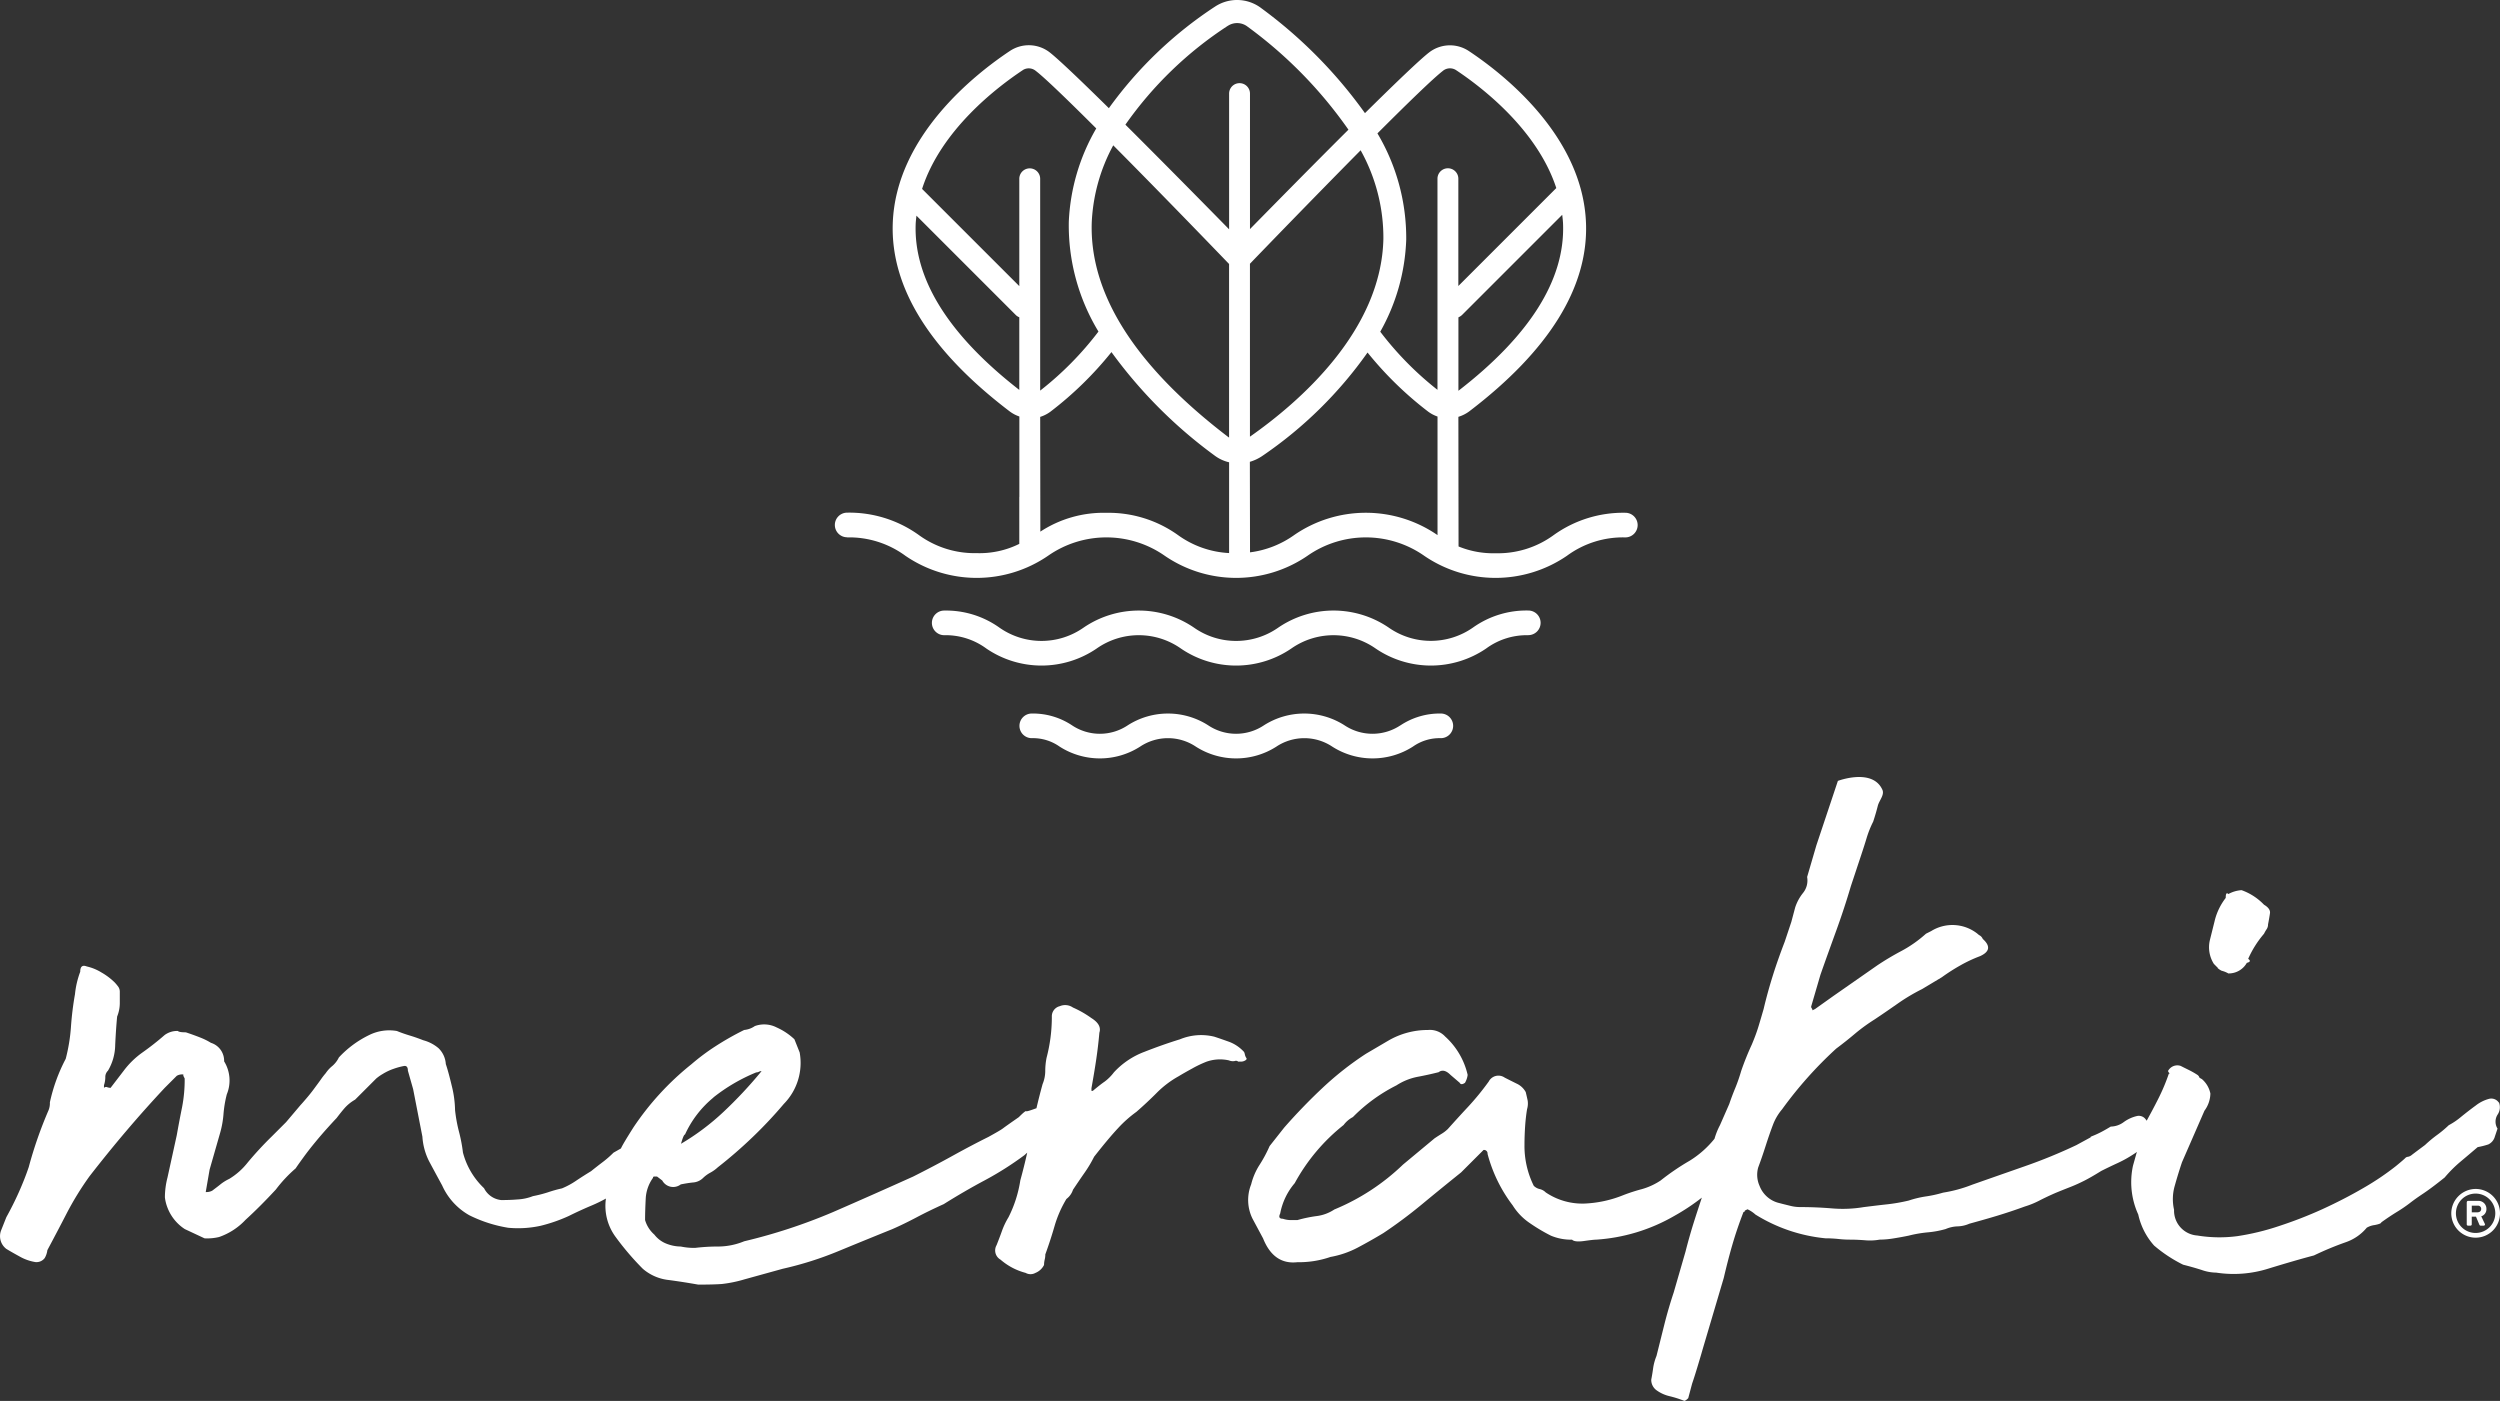
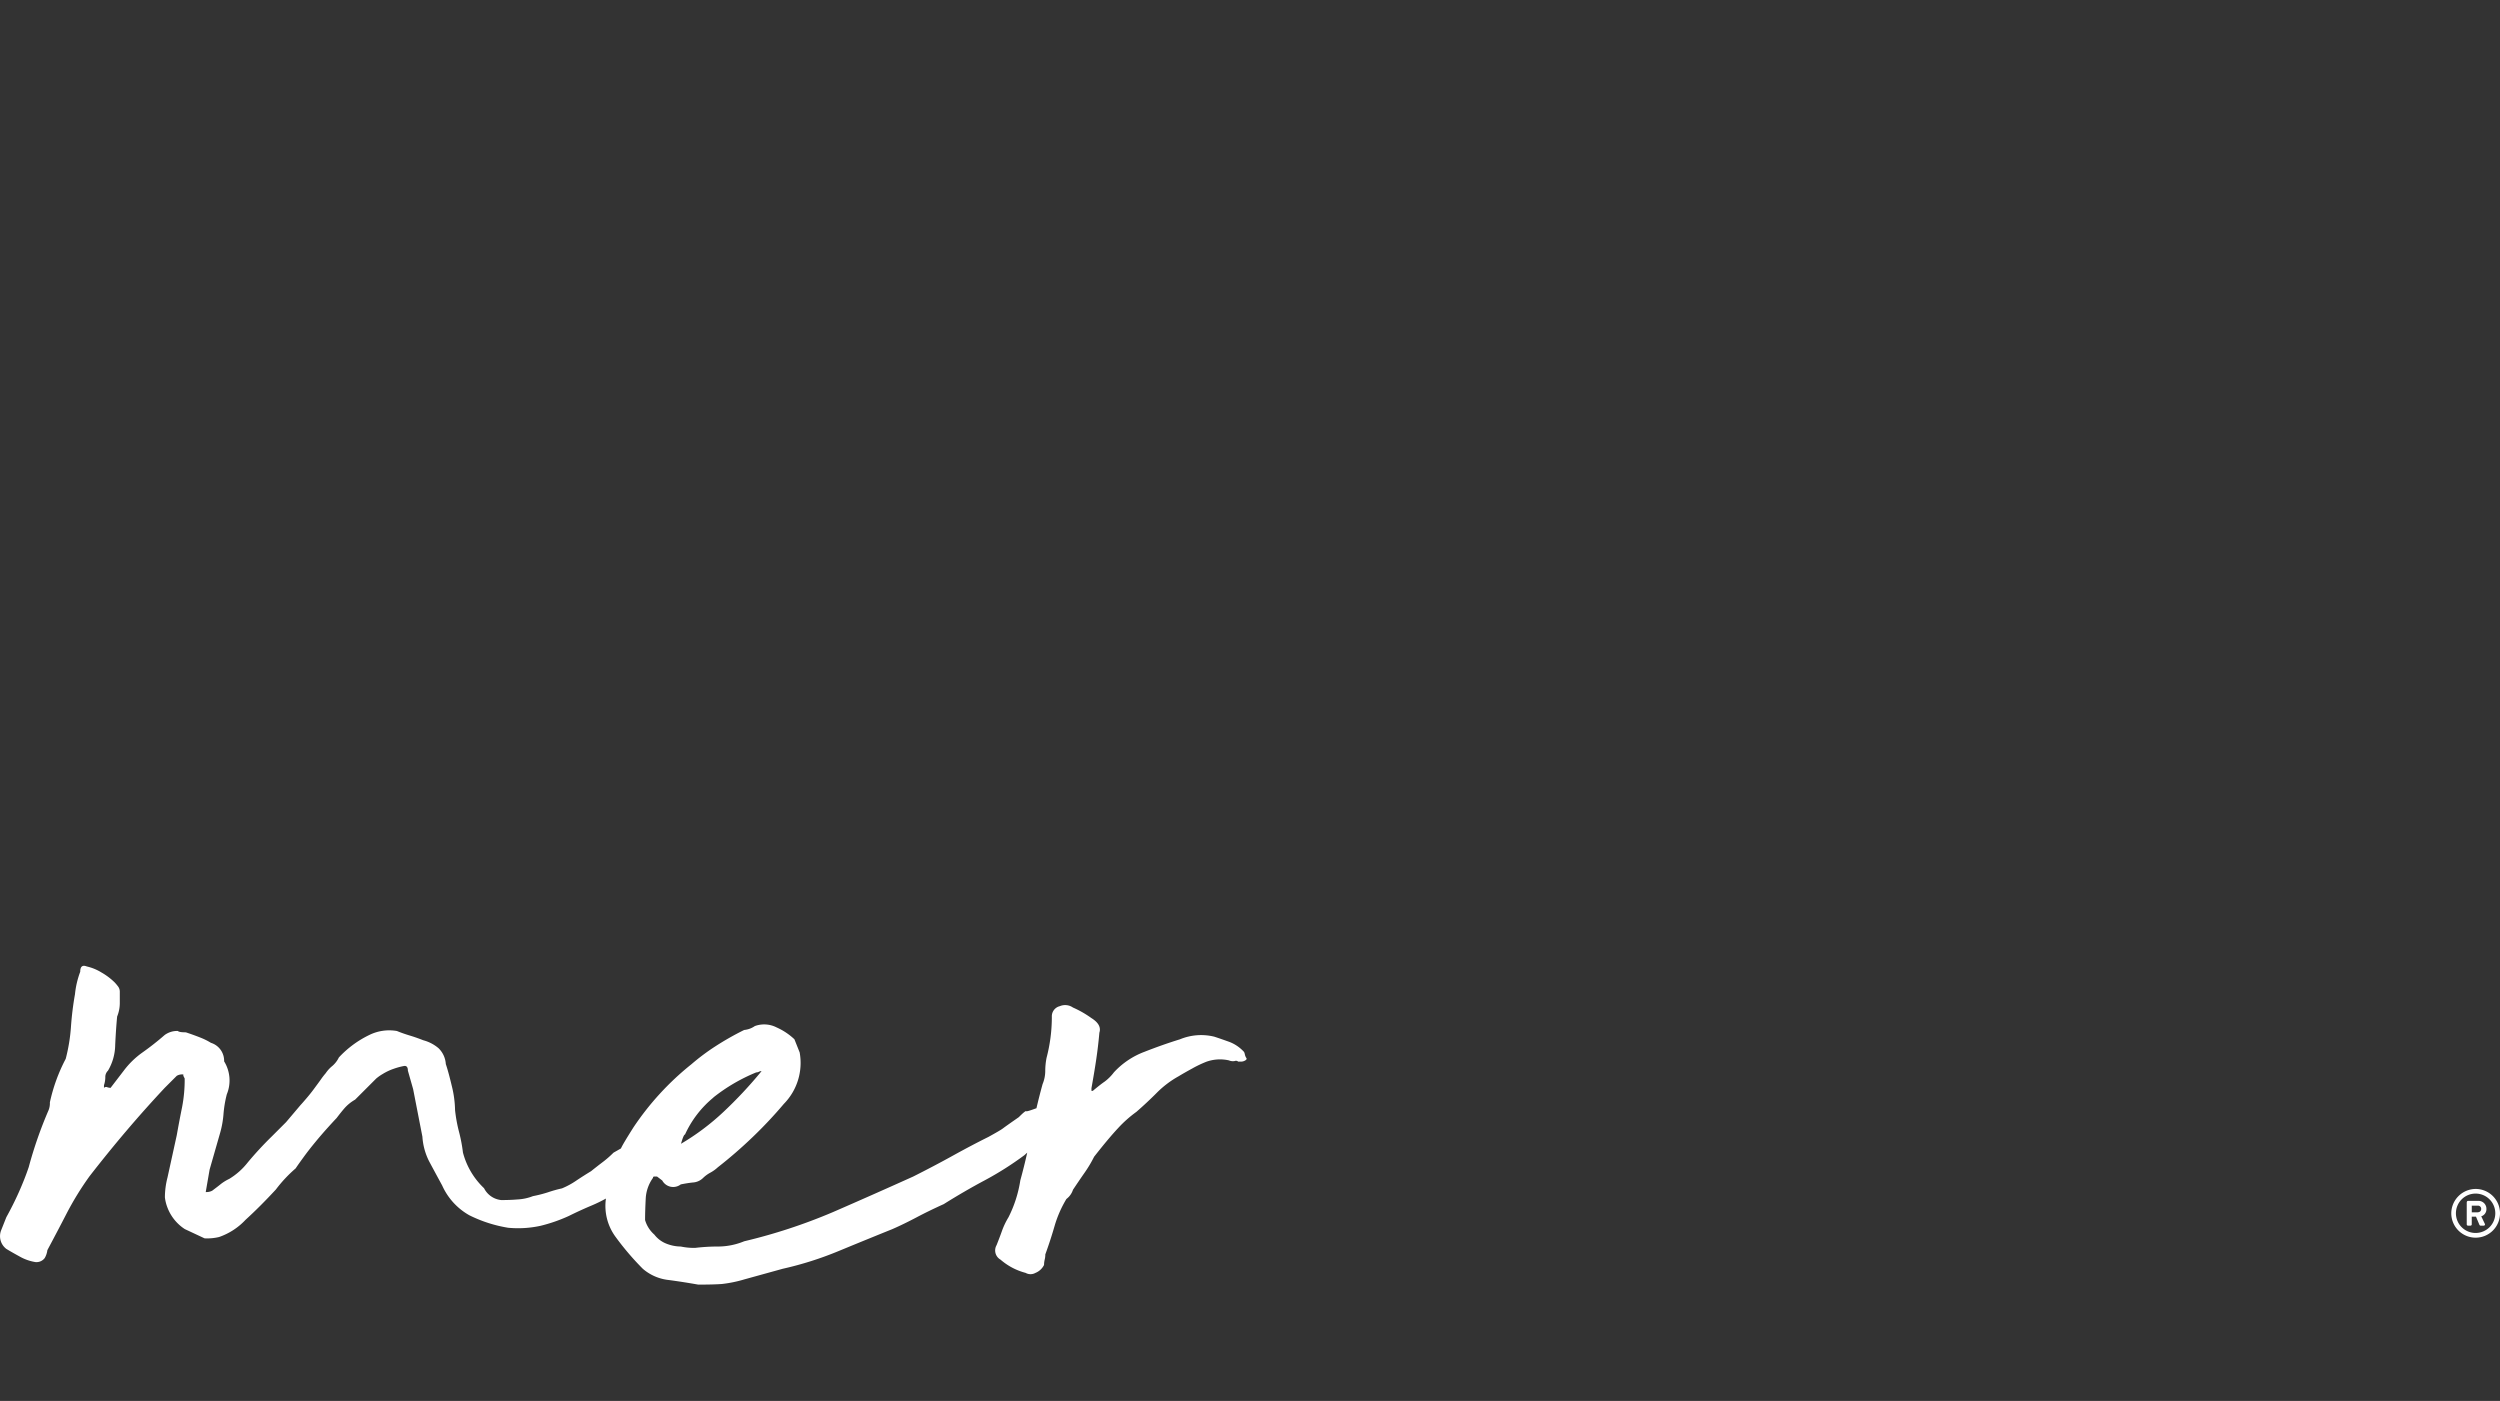
<svg xmlns="http://www.w3.org/2000/svg" width="257.782" height="144.455" viewBox="0 0 257.782 144.455">
  <rect x="0" y="0" width="257.782" height="144.455" fill="#333333" stroke="none" />
-   <path data-name="Path 412" d="M125.172 69.333a9.791 9.791 0 0 1 6.01 1.893 13.005 13.005 0 0 0 14.715 0 10.5 10.5 0 0 1 12.029 0 13.018 13.018 0 0 0 14.723 0 10.5 10.5 0 0 1 12.029 0 13.018 13.018 0 0 0 14.723 0 9.747 9.747 0 0 1 6.019-1.893 1.27 1.27 0 1 0 0-2.54 12.308 12.308 0 0 0-7.361 2.281 9.747 9.747 0 0 1-6.019 1.893 9.41 9.41 0 0 1-3.818-.7l-.017-13.367a3.679 3.679 0 0 0 1.124-.566c8.2-6.253 12.256-12.765 12.037-19.35-.3-9.036-8.559-15.467-12.1-17.813a3.515 3.515 0 0 0-4.077.154c-.946.728-3.567 3.244-6.617 6.261A48.128 48.128 0 0 0 167.9 14.777a4.125 4.125 0 0 0-4.773-.186 41.51 41.51 0 0 0-10.961 10.484c-2.831-2.791-5.218-5.072-6.108-5.76a3.515 3.515 0 0 0-4.077-.154c-3.535 2.346-11.8 8.777-12.1 17.813-.218 6.593 3.834 13.105 12.037 19.35a3.545 3.545 0 0 0 1.019.542v8.292h-.008V70a9.205 9.205 0 0 1-4.385.955 9.791 9.791 0 0 1-6.01-1.893 12.3 12.3 0 0 0-7.353-2.281 1.27 1.27 0 0 0 0 2.54zm60.874-.243a.116.116 0 0 1-.024-.016 13.018 13.018 0 0 0-14.723 0 10.017 10.017 0 0 1-4.579 1.8l-.016-9.335a4.553 4.553 0 0 0 1.286-.607 42.58 42.58 0 0 0 10.848-10.662 36.386 36.386 0 0 0 6.237 6.083 3.555 3.555 0 0 0 .979.518V69.09zM199 37.072c.186 5.7-3.446 11.463-10.791 17.142v-7.572a1.338 1.338 0 0 0 .372-.243l10.33-10.33c.04.332.081.663.089 1zm-12.372-15.863a1.159 1.159 0 0 1 1.327-.065c2.694 1.788 8.381 6.156 10.346 12.167l-10.1 10.1V32.348a1.076 1.076 0 0 0-2.152 0v21.769a33.14 33.14 0 0 1-5.9-5.994 20.718 20.718 0 0 0 2.678-9.505 21.114 21.114 0 0 0-2.969-10.945c3.09-3.09 5.752-5.679 6.763-6.455zm-6.156 17.344c-.21 9.5-8.68 16.834-13.76 20.394v-17.83c1.731-1.8 6.779-7.014 11.414-11.7a18.523 18.523 0 0 1 2.346 9.141zm-16.034-21.972a1.754 1.754 0 0 1 2.03.089 45.1 45.1 0 0 1 10.4 10.622c-3.762 3.745-7.814 7.871-10.152 10.249v-13.97a1.076 1.076 0 1 0-2.152 0v13.995c-2.443-2.492-6.787-6.9-10.694-10.791a38.608 38.608 0 0 1 10.573-10.2zM152.62 28.91c4.8 4.829 10.177 10.4 11.94 12.231v17.894a.44.44 0 0 1-.06-.035c-9.594-7.313-14.343-14.763-14.1-22.141a18.368 18.368 0 0 1 2.217-7.952zm-9.335-7.758a1.133 1.133 0 0 1 1.327.065c.955.728 3.381 3.082 6.253 5.946a20.931 20.931 0 0 0-2.831 9.627 21.126 21.126 0 0 0 3.058 11.317 33.138 33.138 0 0 1-6.01 6.091V32.356a1.076 1.076 0 1 0-2.152 0v11.066L132.906 33.4c1.941-6.051 7.669-10.444 10.371-12.239zm-11.042 15.92c.008-.307.049-.607.081-.914l10.233 10.233a1.022 1.022 0 0 0 .372.243v7.491c-7.272-5.655-10.872-11.4-10.686-17.061zm12.837 19.836a3.57 3.57 0 0 0 1.076-.55 36.364 36.364 0 0 0 6.277-6.132 48.548 48.548 0 0 0 10.63 10.662 3.972 3.972 0 0 0 1.5.7v9.36a9.853 9.853 0 0 1-5.291-1.869 12.308 12.308 0 0 0-7.361-2.281 11.89 11.89 0 0 0-6.811 1.941l-.016-11.835z" transform="translate(-37.827 -13.92)" style="fill:#fff" />
-   <path data-name="Path 413" d="M197.776 94.28a1.27 1.27 0 1 0 0-2.54 9.514 9.514 0 0 0-5.7 1.755 7.574 7.574 0 0 1-8.7 0A10.1 10.1 0 0 0 172 93.5a7.561 7.561 0 0 1-8.7 0 10.089 10.089 0 0 0-11.374 0 7.549 7.549 0 0 1-8.688 0 9.486 9.486 0 0 0-5.687-1.755 1.27 1.27 0 1 0 0 2.54 7.074 7.074 0 0 1 4.344 1.375 10.089 10.089 0 0 0 11.374 0 7.549 7.549 0 0 1 8.688 0 10.1 10.1 0 0 0 11.382 0 7.574 7.574 0 0 1 8.7 0 10.116 10.116 0 0 0 11.39 0 7.081 7.081 0 0 1 4.352-1.375z" transform="translate(-40.19 -28.788)" style="fill:#fff" />
-   <path data-name="Path 414" d="M186.715 106.092a5.2 5.2 0 0 1-5.744 0 7.715 7.715 0 0 0-8.332 0 5.17 5.17 0 0 1-5.727 0 7.688 7.688 0 0 0-8.316 0 5.17 5.17 0 0 1-5.727 0 7.276 7.276 0 0 0-4.158-1.222 1.27 1.27 0 1 0 0 2.54 4.763 4.763 0 0 1 2.864.866 7.688 7.688 0 0 0 8.316 0 5.17 5.17 0 0 1 5.727 0 7.7 7.7 0 0 0 8.324 0 5.2 5.2 0 0 1 5.744 0 7.715 7.715 0 0 0 8.332 0 4.771 4.771 0 0 1 2.872-.866 1.27 1.27 0 0 0 0-2.54 7.306 7.306 0 0 0-4.166 1.222z" transform="translate(-42.322 -31.296)" style="fill:#fff" />
  <g data-name="Group 154">
-     <path data-name="Path 415" d="M299.97 135.423a1.509 1.509 0 0 0 .413.275 2.6 2.6 0 0 1 .68.275 2.145 2.145 0 0 0 1.909-1.092c.364-.089.4-.227.138-.413a10.465 10.465 0 0 1 1.634-2.589 3.72 3.72 0 0 1 .275-.477.849.849 0 0 0 .138-.477c.089-.453.154-.841.2-1.157s-.162-.615-.615-.882a5.972 5.972 0 0 0-2.314-1.5 3.252 3.252 0 0 0-1.359.4c-.186-.178-.275-.049-.275.4a6.325 6.325 0 0 0-1.092 2.176l-.542 2.176a3.2 3.2 0 0 0 .413 2.451c.178.178.316.324.4.4z" transform="translate(-71.294 -35.599)" style="fill:#fff" />
    <path data-name="Path 416" d="M145.84 146.108a.424.424 0 0 0-.138-.275 4 4 0 0 0-1.432-.955c-.5-.178-1.019-.364-1.569-.542a5.708 5.708 0 0 0-3.543.275q-1.772.546-3.673 1.294a8.178 8.178 0 0 0-3.131 2.111 4.757 4.757 0 0 1-.955.955c-.275.186-.68.5-1.222.955h-.137v-.275c.178-1 .34-1.95.477-2.864s.251-1.861.34-2.864c.178-.542-.089-1.044-.817-1.5a10.46 10.46 0 0 0-1.909-1.092 1.409 1.409 0 0 0-1.359-.138 1.073 1.073 0 0 0-.817 1.092 16.6 16.6 0 0 1-.542 4.223 7.042 7.042 0 0 0-.137 1.359 3.547 3.547 0 0 1-.276 1.363c-.227.825-.437 1.65-.631 2.483-.663.243-1.027.356-1.068.307s-.3.162-.752.615c-.906.631-1.456 1.019-1.634 1.157s-.68.429-1.5.882c-1.27.631-2.516 1.294-3.745 1.974s-2.564 1.383-4.012 2.111q-4.223 1.905-8.308 3.681a56.841 56.841 0 0 1-9.117 2.993 7.1 7.1 0 0 1-2.653.542 19.769 19.769 0 0 0-2.386.138 6.523 6.523 0 0 1-1.5-.138 4.108 4.108 0 0 1-1.432-.275 2.9 2.9 0 0 1-1.294-.955 3.152 3.152 0 0 1-.955-1.5c0-.631.024-1.367.065-2.176a4 4 0 0 1 .752-2.176.124.124 0 0 1 .138-.138h.275l.542.413a1.281 1.281 0 0 0 1.909.4c.453-.089.882-.162 1.294-.2a1.631 1.631 0 0 0 1.019-.477 3.352 3.352 0 0 1 .752-.542 3.775 3.775 0 0 0 .752-.542 46.566 46.566 0 0 0 3.608-3.131 45.13 45.13 0 0 0 3.2-3.406 6.032 6.032 0 0 0 1.634-5.307l-.542-1.359a6.529 6.529 0 0 0-1.836-1.222 2.813 2.813 0 0 0-2.249-.138 2.278 2.278 0 0 1-1.092.4 29.451 29.451 0 0 0-2.993 1.7 22.489 22.489 0 0 0-2.451 1.836 28.839 28.839 0 0 0-5.994 6.536c-.631 1-1.044 1.683-1.222 2.039-.016.032-.032.073-.049.105l-.768.437a10.467 10.467 0 0 1-1.092.955 52.14 52.14 0 0 0-1.222.955c-.453.275-.955.591-1.5.955a8.011 8.011 0 0 1-1.5.817 13.614 13.614 0 0 0-1.432.4 12.937 12.937 0 0 1-1.561.4 5.034 5.034 0 0 1-1.569.34c-.591.049-1.157.065-1.7.065a2.233 2.233 0 0 1-1.772-1.221 7.763 7.763 0 0 1-2.176-3.681 15.975 15.975 0 0 0-.4-2.111 15.509 15.509 0 0 1-.413-2.249 11.039 11.039 0 0 0-.34-2.516c-.227-.955-.429-1.7-.615-2.249a2.487 2.487 0 0 0-.752-1.634 4.015 4.015 0 0 0-1.569-.817c-.453-.178-.906-.34-1.359-.477s-.906-.291-1.359-.477a4.641 4.641 0 0 0-2.856.413 10.513 10.513 0 0 0-3.131 2.314 2.7 2.7 0 0 1-.68.882 3.438 3.438 0 0 0-.68.744 7.493 7.493 0 0 0-.477.615c-.227.324-.477.655-.744 1.019s-.542.7-.817 1.019-.453.526-.542.615l-1.5 1.772-1.5 1.5a36.1 36.1 0 0 0-2.451 2.653 7.076 7.076 0 0 1-1.909 1.7 4.66 4.66 0 0 0-.882.542c-.227.186-.526.413-.882.68a1.251 1.251 0 0 1-.542.138h-.123l.4-2.314 1.092-3.81a9.751 9.751 0 0 0 .34-1.909 11.9 11.9 0 0 1 .34-2.039 3.759 3.759 0 0 0-.275-3.406 1.936 1.936 0 0 0-1.359-1.909 6.839 6.839 0 0 0-1.092-.542 27.082 27.082 0 0 0-1.5-.542c-.453 0-.728-.04-.817-.138a2.174 2.174 0 0 0-1.359.413 28.697 28.697 0 0 1-2.249 1.772 8.686 8.686 0 0 0-1.974 1.909l-1.359 1.772a1.288 1.288 0 0 1-.34-.065.3.3 0 0 0-.34.065v-.275a2.624 2.624 0 0 0 .138-.817.9.9 0 0 1 .275-.68 5.324 5.324 0 0 0 .744-2.653c.049-1.044.113-2.022.2-2.928a3.705 3.705 0 0 0 .275-1.359v-1.23a.9.9 0 0 0-.2-.542 4.55 4.55 0 0 0-.34-.4 6.617 6.617 0 0 0-1.359-1.019 4.969 4.969 0 0 0-1.5-.615c-.453-.178-.68 0-.68.542a9.123 9.123 0 0 0-.542 2.314 32.319 32.319 0 0 0-.413 3.333 17.932 17.932 0 0 1-.542 3.333 17.632 17.632 0 0 0-1.634 4.49 1.907 1.907 0 0 1-.138.817 42.577 42.577 0 0 0-2.039 5.849c-.275.817-.615 1.683-1.019 2.589s-.841 1.772-1.294 2.589l-.542 1.367a1.648 1.648 0 0 0 .542 1.9c.453.275.93.542 1.432.817a4.829 4.829 0 0 0 1.569.542 1.065 1.065 0 0 0 .955-.413 2.151 2.151 0 0 0 .275-.817 288.755 288.755 0 0 0 2.039-3.883 31 31 0 0 1 2.314-3.745q1.905-2.451 3.81-4.692t3.948-4.425l.615-.615.615-.615a1.077 1.077 0 0 1 .68-.138v.138l.138.275a14.9 14.9 0 0 1-.275 2.993c-.186.906-.364 1.861-.542 2.856l-.955 4.36a8.245 8.245 0 0 0-.268 2.042 4.314 4.314 0 0 0 .279 1.1 4.587 4.587 0 0 0 1.772 2.176l2.039.955a5.214 5.214 0 0 0 1.5-.138 6.765 6.765 0 0 0 2.726-1.772q1.493-1.359 3.131-3.131a14.052 14.052 0 0 1 2.039-2.176c.178-.275.453-.655.817-1.157s.769-1.019 1.222-1.569.882-1.044 1.294-1.5.7-.768.882-.955c.275-.364.542-.7.817-1.019a4.26 4.26 0 0 1 1.092-.882l1.157-1.157 1.019-1.019a4.676 4.676 0 0 1 .68-.477 5.584 5.584 0 0 1 1.157-.542 7.049 7.049 0 0 1 1.019-.275c.275-.049.413.113.413.477l.542 1.909.955 4.9a6.545 6.545 0 0 0 .68 2.516c.364.68.817 1.521 1.359 2.516a6.636 6.636 0 0 0 2.791 3.066 14 14 0 0 0 4.012 1.294 10.863 10.863 0 0 0 3.333-.2 16.213 16.213 0 0 0 2.928-1.019 40.216 40.216 0 0 1 2.386-1.092 14.653 14.653 0 0 0 1.432-.7v.024A5.382 5.382 0 0 0 80.986 165a28.117 28.117 0 0 0 2.791 3.268 4.875 4.875 0 0 0 2.653 1.157c1.044.138 2.063.3 3.066.477 1.092 0 1.909-.024 2.451-.065a13.158 13.158 0 0 0 2.314-.477l3.948-1.092a35.133 35.133 0 0 0 5.784-1.836q2.791-1.153 5.509-2.249c.817-.356 1.658-.769 2.516-1.222s1.788-.906 2.791-1.359q2.172-1.359 4.223-2.451a32.975 32.975 0 0 0 4.085-2.589l.3-.267a58.374 58.374 0 0 1-.712 2.856 12.634 12.634 0 0 1-1.222 3.81 7.737 7.737 0 0 0-.68 1.432c-.178.5-.364.979-.542 1.432a1.09 1.09 0 0 0 .4 1.5 6.426 6.426 0 0 0 2.589 1.367 1.032 1.032 0 0 0 1.019 0 1.682 1.682 0 0 0 .882-.817 2.479 2.479 0 0 1 .065-.542 2.029 2.029 0 0 0 .065-.542c.364-1 .68-1.974.955-2.928a11.765 11.765 0 0 1 1.222-2.791 1.942 1.942 0 0 0 .68-.955c.364-.542.744-1.108 1.157-1.7a13.088 13.088 0 0 0 1.019-1.7q1.493-1.905 2.451-2.928a12.48 12.48 0 0 1 1.909-1.7 40.216 40.216 0 0 0 2.111-1.974 10.093 10.093 0 0 1 2.249-1.7c.453-.275.93-.542 1.432-.817a11.892 11.892 0 0 1 1.432-.68 4.192 4.192 0 0 1 2.314-.138 1.031 1.031 0 0 0 .615.065.318.318 0 0 1 .34.065h.275a.868.868 0 0 0 .477-.138c.138-.089.154-.178.065-.275a1.048 1.048 0 0 1-.138-.413zm-54.79 4.5a18.169 18.169 0 0 1 4.425-2.589.593.593 0 0 0 .275-.065.551.551 0 0 1 .275-.065 44.087 44.087 0 0 1-3.948 4.223 24.64 24.64 0 0 1-4.36 3.268c.178-.631.315-.955.413-.955a10.636 10.636 0 0 1 2.928-3.81z" transform="translate(-17.497 -37.442)" style="fill:#fff" />
-     <path data-name="Path 417" d="M305.563 146.549a.93.93 0 0 0-1.019-.4 3.8 3.8 0 0 0-1.359.68c-.5.364-1 .752-1.5 1.157a7.369 7.369 0 0 1-1.294.882 11.57 11.57 0 0 1-1.222 1.019 12.844 12.844 0 0 0-1.222 1.019q-1.092.813-1.359 1.019a.838.838 0 0 1-.413.2.407.407 0 0 0-.275.138c-.089.089-.4.364-.955.817a27.875 27.875 0 0 1-3.333 2.249q-1.978 1.153-4.223 2.184a43.552 43.552 0 0 1-4.562 1.772 25.119 25.119 0 0 1-4.223 1.019 14.092 14.092 0 0 1-4.15-.065 2.569 2.569 0 0 1-2.386-2.653 4.936 4.936 0 0 1 .065-2.451q.34-1.226.752-2.451l2.314-5.307a3.1 3.1 0 0 0 .615-1.772 2.668 2.668 0 0 0-.882-1.5c-.186-.089-.275-.162-.275-.2s-.049-.113-.138-.2a8.552 8.552 0 0 0-.817-.477c-.275-.138-.591-.291-.955-.477a1.076 1.076 0 0 0-1.222.4.175.175 0 0 0 0 .275c.089.1.089.138 0 .138a20.327 20.327 0 0 1-1.092 2.589c-.4.793-.793 1.529-1.189 2.249-.04-.049-.057-.089-.105-.146a.878.878 0 0 0-.882-.34 3.756 3.756 0 0 0-1.359.615 2.316 2.316 0 0 1-1.359.477c-.453.275-.817.477-1.092.615s-.526.251-.752.34-.3.138-.2.138l-1.5.817a53.3 53.3 0 0 1-5.307 2.176c-1.82.639-3.632 1.27-5.444 1.909a14.2 14.2 0 0 1-2.993.817 12.782 12.782 0 0 1-1.836.4 10.42 10.42 0 0 0-1.7.413 17.871 17.871 0 0 1-2.314.4c-.817.089-1.586.186-2.314.275a13.03 13.03 0 0 1-3.268.138 40.123 40.123 0 0 0-3.268-.138 4.211 4.211 0 0 1-1.092-.138c-.364-.089-.728-.178-1.092-.275a2.867 2.867 0 0 1-2.039-1.772 2.784 2.784 0 0 1-.138-1.909c.275-.728.518-1.448.752-2.176s.477-1.448.752-2.176a5.443 5.443 0 0 1 .955-1.634 41.138 41.138 0 0 1 5.582-6.261 39.826 39.826 0 0 0 1.974-1.569 18.541 18.541 0 0 1 1.974-1.432c.817-.542 1.61-1.092 2.386-1.634a19.483 19.483 0 0 1 2.516-1.5l2.039-1.222a19.89 19.89 0 0 1 1.909-1.222 14.292 14.292 0 0 1 2.039-.955c.995-.453 1.092-1.044.275-1.772a.775.775 0 0 0-.275-.34 1.2 1.2 0 0 1-.275-.2 4.152 4.152 0 0 0-4.765-.275l-.542.275a12.752 12.752 0 0 1-2.516 1.772 28.212 28.212 0 0 0-2.516 1.5l-4.49 3.131-1.909 1.359-.275.138a.3.3 0 0 0-.065-.2.266.266 0 0 1-.065-.2l.955-3.268c.542-1.545 1.092-3.066 1.634-4.562s1.044-3.017 1.5-4.562c.178-.542.364-1.092.542-1.634s.364-1.092.542-1.634.364-1.108.542-1.7a10.338 10.338 0 0 1 .68-1.7c.178-.542.34-1.092.477-1.634s.7-1.108.477-1.634c-1.011-2.289-4.595-.93-4.595-.93l-2.217 6.641-.955 3.268a2.042 2.042 0 0 1-.413 1.634 4.744 4.744 0 0 0-.817 1.5l-.4 1.5-.68 2.039c-.453 1.181-.866 2.338-1.221 3.47s-.68 2.3-.955 3.47c-.186.639-.364 1.254-.542 1.836s-.413 1.205-.68 1.836a28.875 28.875 0 0 0-1.092 2.718 17.394 17.394 0 0 1-.615 1.772 26.485 26.485 0 0 0-.615 1.634l-.955 2.176a7.316 7.316 0 0 0-.566 1.408 10.086 10.086 0 0 1-2.564 2.265 24.824 24.824 0 0 0-2.993 2.039 6.924 6.924 0 0 1-1.909.882 18.042 18.042 0 0 0-1.909.615 11.963 11.963 0 0 1-4.085.882 6.748 6.748 0 0 1-3.948-1.157 1.262 1.262 0 0 0-.615-.34 1.262 1.262 0 0 1-.615-.34 9.258 9.258 0 0 1-.955-4.223c0-.631.024-1.27.065-1.9s.113-1.23.2-1.772a2.043 2.043 0 0 0 .065-.882 39.758 39.758 0 0 0-.2-.882 2.041 2.041 0 0 0-.955-.882c-.453-.227-.866-.429-1.222-.615a1.124 1.124 0 0 0-1.634.4 27.249 27.249 0 0 1-2.111 2.589c-.68.728-1.383 1.5-2.111 2.314a3.568 3.568 0 0 1-.615.477c-.227.138-.477.3-.744.477l-3.268 2.718a22.651 22.651 0 0 1-7.078 4.627 4.237 4.237 0 0 1-1.836.68 13.985 13.985 0 0 0-1.974.413h-.68a2.624 2.624 0 0 1-.817-.138c-.364 0-.453-.178-.275-.542a6.743 6.743 0 0 1 1.5-3.131 19.608 19.608 0 0 1 5.04-5.994 2.849 2.849 0 0 1 .955-.817 17.056 17.056 0 0 1 4.49-3.268 6.174 6.174 0 0 1 2.176-.882 35.288 35.288 0 0 0 2.176-.477c.364-.275.768-.178 1.221.275l.955.817c.089.186.275.186.542 0a2.151 2.151 0 0 0 .275-.817 7.616 7.616 0 0 0-2.314-3.948 2.141 2.141 0 0 0-1.772-.68 8.073 8.073 0 0 0-4.085 1.092l-2.314 1.359a32.318 32.318 0 0 0-4.425 3.47q-2.111 1.978-4.012 4.15l-1.5 1.9a13.688 13.688 0 0 1-1.019 1.909 6.692 6.692 0 0 0-.882 2.039 4.35 4.35 0 0 0 .138 3.535l1.092 2.039q1.092 2.73 3.543 2.451a9.93 9.93 0 0 0 3.406-.542 9.654 9.654 0 0 0 2.791-.955 55.303 55.303 0 0 0 2.653-1.5 48.685 48.685 0 0 0 4.012-2.993 353.306 353.306 0 0 1 4.012-3.268l2.314-2.314a.362.362 0 0 1 .413.4 15.106 15.106 0 0 0 2.589 5.307 6.082 6.082 0 0 0 1.772 1.836 18.094 18.094 0 0 0 2.176 1.294 5.41 5.41 0 0 0 2.176.413c.178.178.591.227 1.222.138s1.044-.138 1.222-.138a18.492 18.492 0 0 0 8.1-2.451 21.879 21.879 0 0 0 2.839-1.885c-.243.736-.485 1.472-.728 2.233a55.606 55.606 0 0 0-.955 3.333l-1.221 4.223c-.364 1.092-.68 2.176-.955 3.268s-.542 2.176-.817 3.268a5.417 5.417 0 0 0-.34 1.222c-.049.364-.113.769-.2 1.222a1.32 1.32 0 0 0 .542 1.092 3.76 3.76 0 0 0 1.359.615 11.226 11.226 0 0 1 1.5.477c.089 0 .227-.089.413-.275l.4-1.5c.186-.542.364-1.108.542-1.7s.364-1.205.542-1.836l2.176-7.353c.275-1.173.566-2.314.882-3.406s.7-2.225 1.157-3.406a.124.124 0 0 0 .137-.138l.275-.138a3.234 3.234 0 0 1 .817.542 16.7 16.7 0 0 0 7.216 2.451c.453 0 .882.024 1.294.065a10.949 10.949 0 0 0 1.294.073c.453 0 .955.024 1.5.065a5.633 5.633 0 0 0 1.5-.065 9.349 9.349 0 0 0 1.5-.138 33.11 33.11 0 0 0 1.5-.275 12.8 12.8 0 0 1 1.974-.34 9.71 9.71 0 0 0 1.836-.34 3.4 3.4 0 0 1 1.222-.275 3.238 3.238 0 0 0 1.222-.275c1-.275 1.95-.542 2.856-.817s1.861-.591 2.856-.955a8.847 8.847 0 0 0 1.634-.68c.728-.364 1.319-.631 1.772-.817s.906-.364 1.359-.542.906-.388 1.359-.615 1.044-.566 1.772-1.019a54.739 54.739 0 0 1 1.7-.817 12.509 12.509 0 0 0 1.7-.955 1.853 1.853 0 0 0 .267-.194l-.4 1.424a8.024 8.024 0 0 0 .542 5.04 7.043 7.043 0 0 0 1.634 3.2 14.4 14.4 0 0 0 2.993 1.974 31.95 31.95 0 0 1 1.909.542 4.639 4.639 0 0 0 1.5.275 11.9 11.9 0 0 0 5.38-.413c1.772-.542 3.333-1 4.7-1.359a32.047 32.047 0 0 1 3.268-1.359 4.877 4.877 0 0 0 2.176-1.5 2.1 2.1 0 0 1 .817-.275c.453-.089.68-.178.68-.275a26.004 26.004 0 0 1 1.634-1.092 14.555 14.555 0 0 0 1.294-.882q.607-.473 1.432-1.019c.542-.364 1.27-.906 2.176-1.634a13.529 13.529 0 0 1 1.634-1.634c.542-.453 1.133-.955 1.772-1.5a8.144 8.144 0 0 0 1.092-.275 1.256 1.256 0 0 0 .68-.817l.275-.817a1.345 1.345 0 0 1 0-1.432 1.364 1.364 0 0 0 .138-1.294z" transform="translate(-47.894 -32.843)" style="fill:#fff" />
-     <path data-name="Path 418" d="M332.458 165.47a2.512 2.512 0 1 1-2.508 2.516 2.524 2.524 0 0 1 2.508-2.516zm0 4.538a2.03 2.03 0 1 0-2.03-2.03 2.027 2.027 0 0 0 2.03 2.03zm-.906-3.179a.128.128 0 0 1 .129-.129h1.035a.815.815 0 0 1 .857.825.766.766 0 0 1-.534.768c.129.259.251.526.372.777a.128.128 0 0 1-.121.186h-.316a.161.161 0 0 1-.129-.1l-.348-.825h-.437v.793a.128.128 0 0 1-.129.129h-.259a.128.128 0 0 1-.129-.129v-2.289zm1.133 1.044a.334.334 0 0 0 .348-.34.325.325 0 0 0-.348-.34h-.623v.688h.623z" transform="translate(-77.191 -42.874)" style="fill:#fff" />
+     <path data-name="Path 418" d="M332.458 165.47a2.512 2.512 0 1 1-2.508 2.516 2.524 2.524 0 0 1 2.508-2.516zm0 4.538a2.03 2.03 0 1 0-2.03-2.03 2.027 2.027 0 0 0 2.03 2.03m-.906-3.179a.128.128 0 0 1 .129-.129h1.035a.815.815 0 0 1 .857.825.766.766 0 0 1-.534.768c.129.259.251.526.372.777a.128.128 0 0 1-.121.186h-.316a.161.161 0 0 1-.129-.1l-.348-.825h-.437v.793a.128.128 0 0 1-.129.129h-.259a.128.128 0 0 1-.129-.129v-2.289zm1.133 1.044a.334.334 0 0 0 .348-.34.325.325 0 0 0-.348-.34h-.623v.688h.623z" transform="translate(-77.191 -42.874)" style="fill:#fff" />
  </g>
</svg>